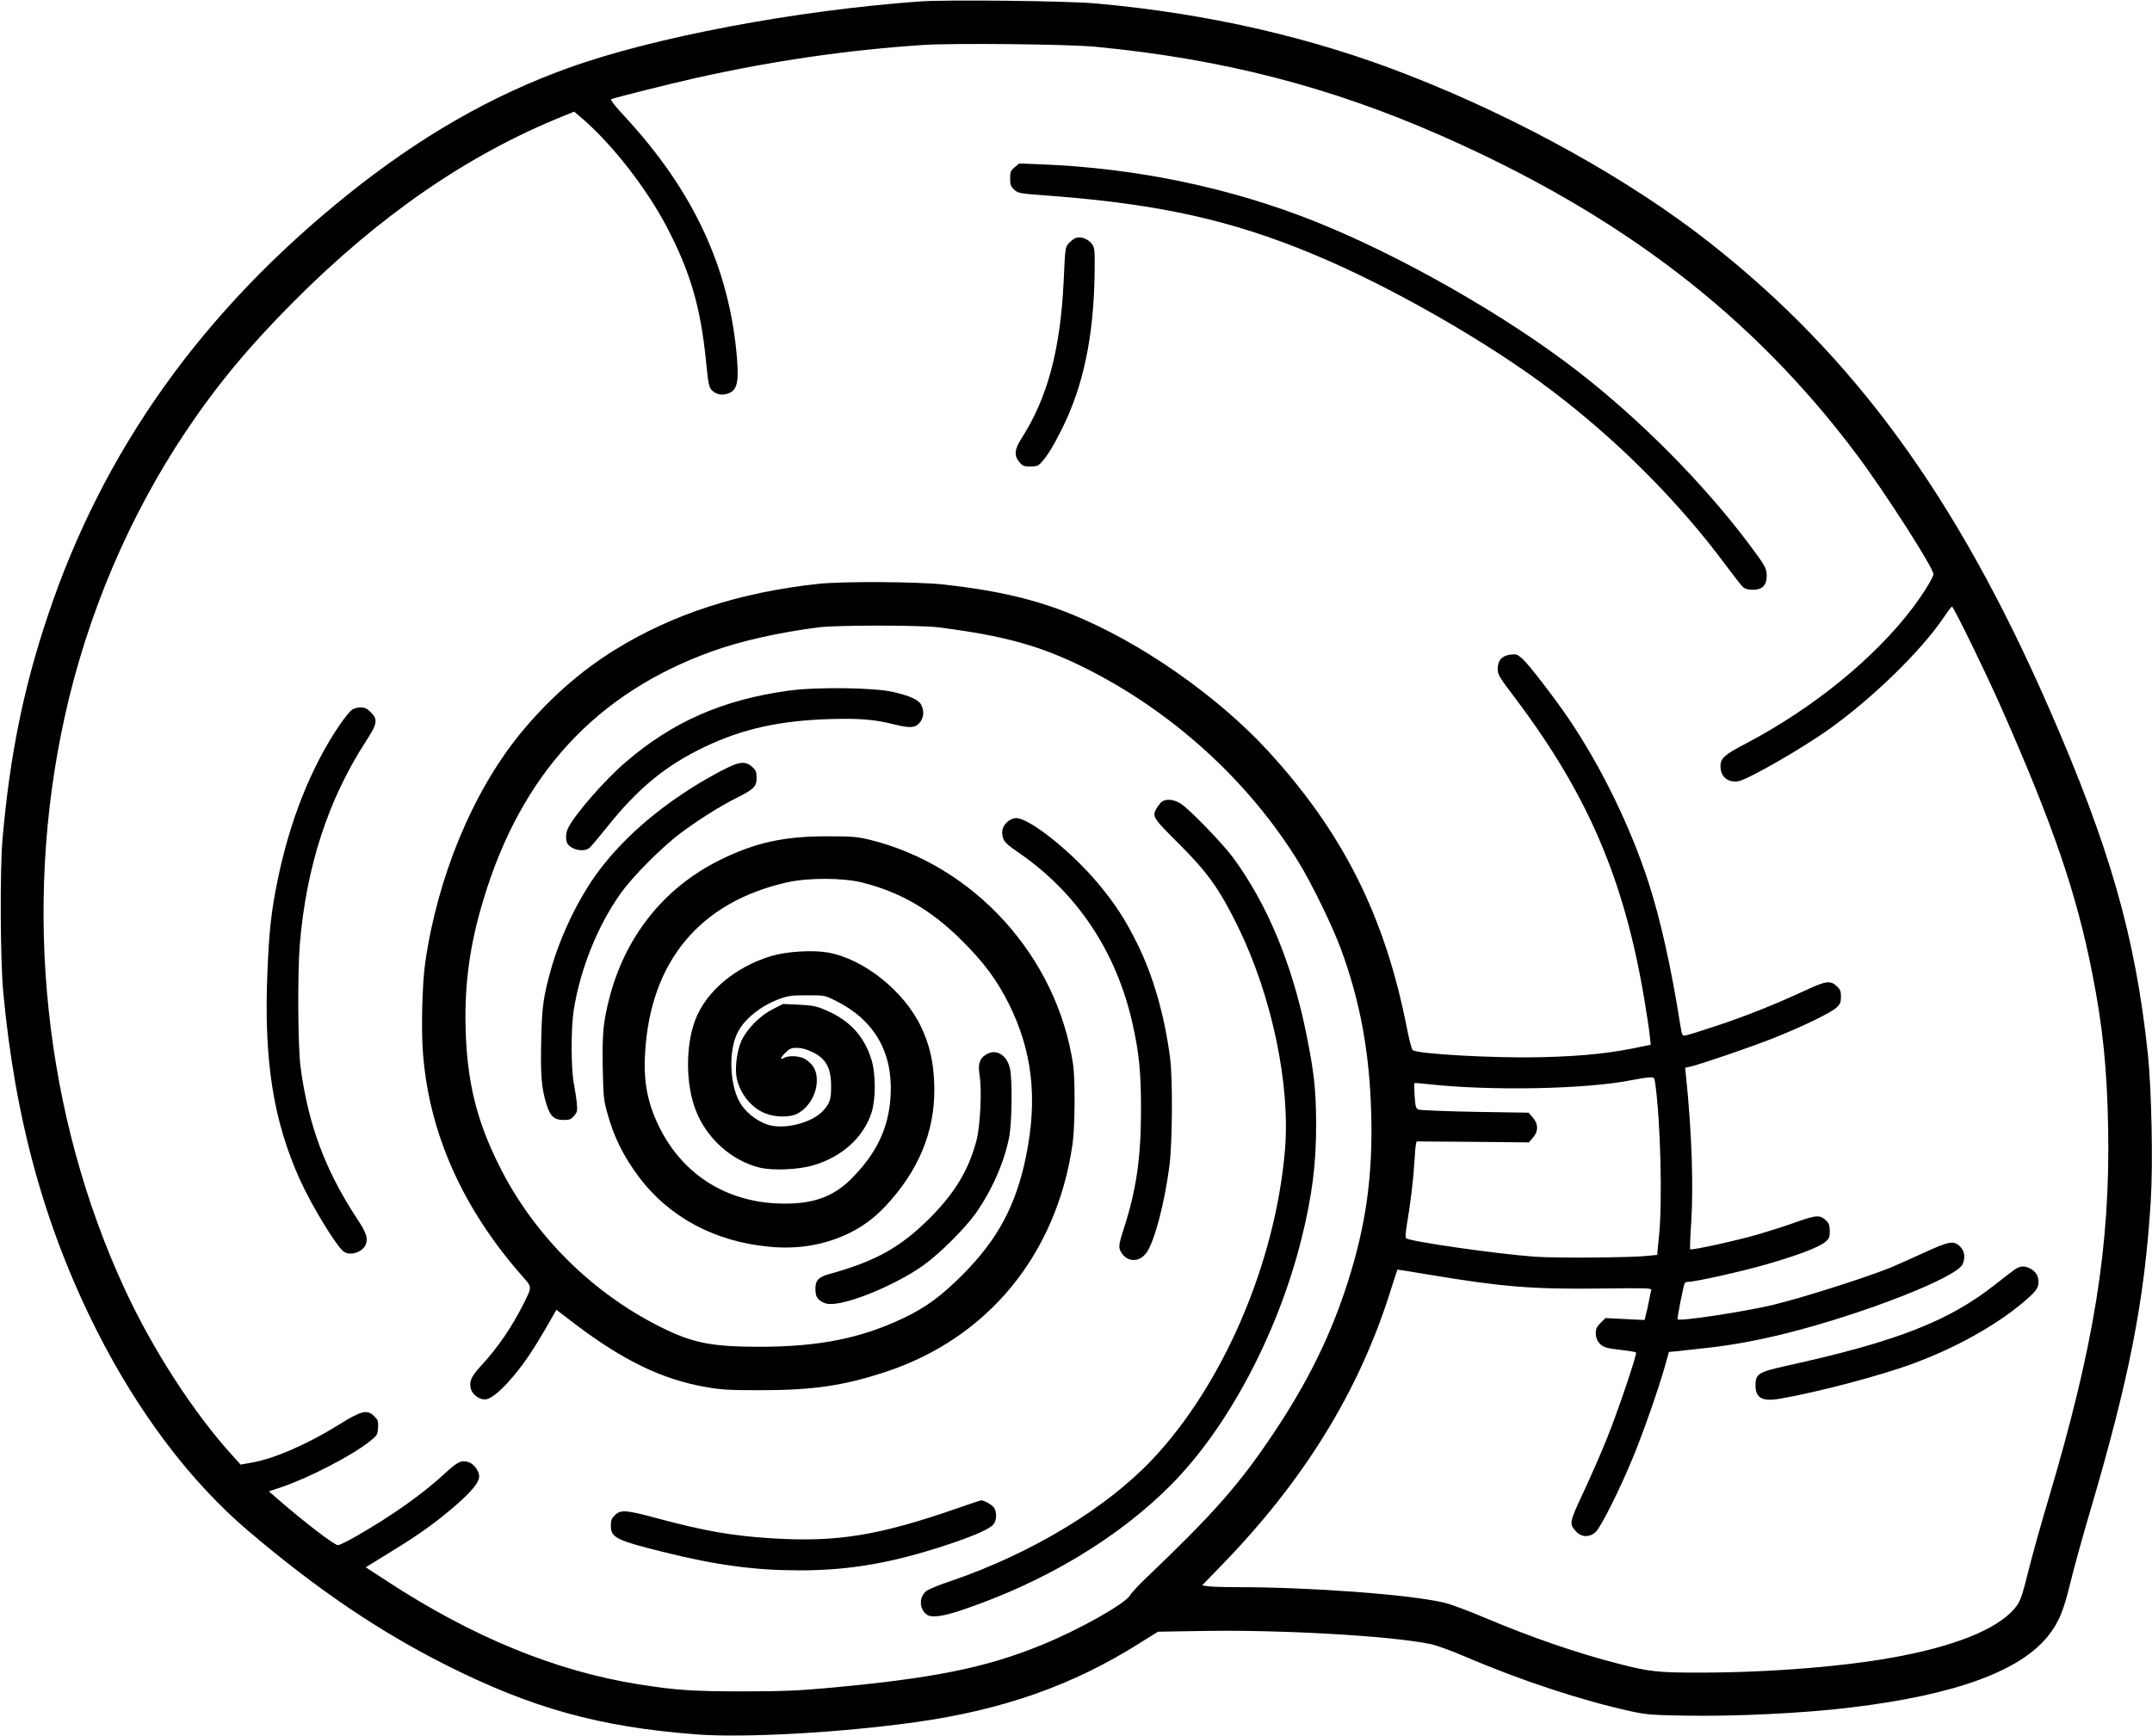
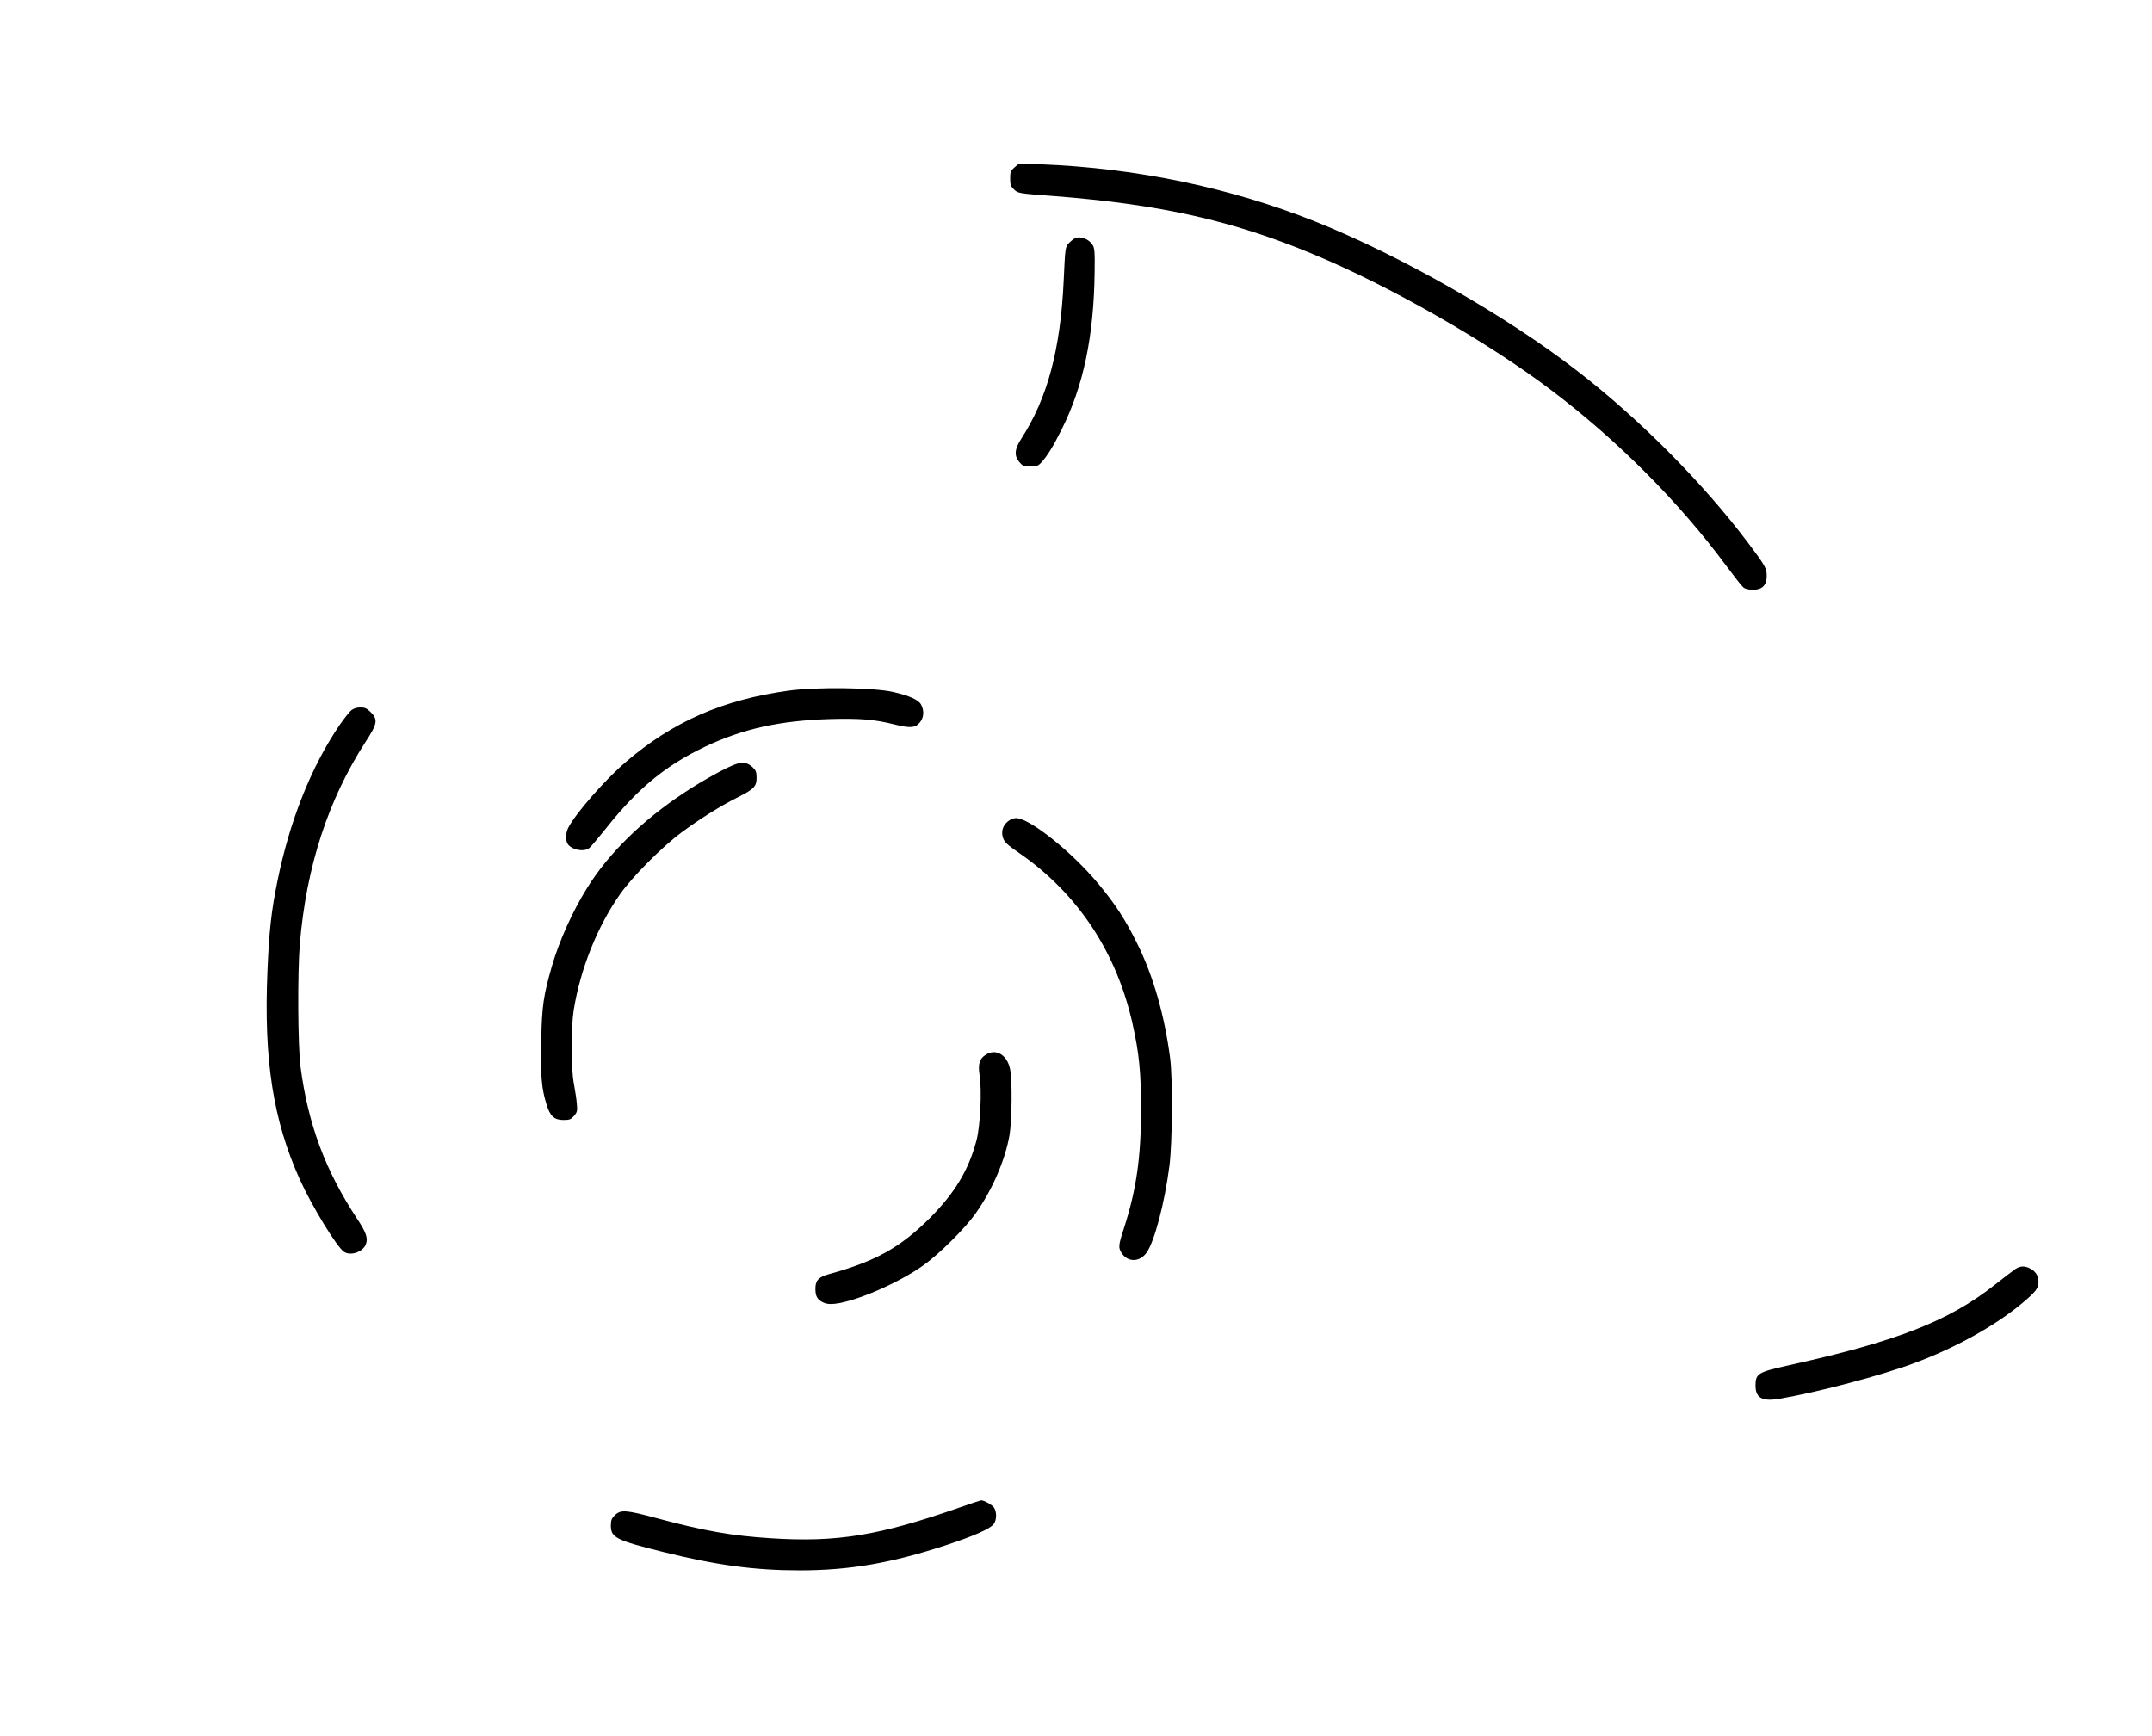
<svg xmlns="http://www.w3.org/2000/svg" version="1.0" width="1536pt" height="1239pt" viewBox="0 0 1536 1239" preserveAspectRatio="xMidYMid meet">
  <g transform="translate(0,1239) scale(0.1,-0.1)" fill="#000000" stroke="none">
-     <path d="M6570 12380 c-892 -64 -1912 -257 -2516 -476 -549 -198 -1055 -489 -1567 -899 -1044 -837 -1751 -1829 -2146 -3011 -174 -519 -271 -999 -323 -1594 -19 -220 -16 -860 5 -1090 85 -915 297 -1683 667 -2417 296 -587 672 -1084 1085 -1434 486 -413 929 -713 1405 -953 614 -310 1099 -444 1790 -497 343 -26 1027 12 1563 87 623 87 1123 263 1596 561 l136 85 295 5 c577 11 1362 -34 1650 -93 42 -9 151 -48 246 -89 398 -171 836 -315 1189 -392 106 -23 149 -26 372 -30 358 -7 862 17 1193 58 749 90 1217 262 1415 519 71 93 102 167 150 362 24 101 87 328 139 505 284 963 392 1511 437 2228 17 269 6 801 -21 1055 -89 836 -270 1469 -704 2462 -659 1509 -1390 2513 -2421 3324 -571 450 -1363 890 -2155 1199 -687 269 -1432 439 -2225 510 -202 19 -1064 28 -1255 15z m1250 -324 c900 -86 1671 -284 2466 -634 1284 -566 2219 -1282 2962 -2271 202 -269 552 -814 552 -860 0 -22 -73 -140 -145 -236 -272 -361 -714 -721 -1194 -973 -154 -80 -181 -105 -181 -162 0 -74 53 -119 126 -107 69 11 460 236 654 375 312 224 653 557 813 794 29 43 55 77 59 78 12 0 243 -475 352 -721 371 -840 538 -1328 650 -1899 75 -379 105 -678 113 -1100 15 -844 -99 -1554 -427 -2655 -56 -187 -121 -423 -146 -524 -34 -140 -52 -194 -74 -226 -105 -153 -390 -279 -820 -364 -377 -75 -938 -121 -1461 -121 -283 0 -346 7 -554 60 -310 79 -631 190 -980 337 -110 47 -236 93 -280 103 -241 57 -947 110 -1471 110 -89 0 -182 3 -208 6 l-46 7 137 141 c585 601 978 1236 1203 1946 29 91 53 166 54 167 1 1 105 -16 231 -37 514 -86 730 -104 1216 -98 331 4 369 3 365 -11 -3 -9 -10 -43 -16 -76 -6 -33 -16 -77 -22 -99 l-10 -39 -139 7 -140 7 -34 -34 c-28 -28 -35 -43 -35 -75 0 -48 28 -87 73 -101 17 -6 72 -14 120 -19 49 -6 91 -13 94 -16 10 -9 -129 -420 -206 -611 -37 -93 -112 -264 -165 -379 -106 -226 -107 -232 -58 -287 40 -44 98 -46 142 -4 38 36 172 304 265 530 70 168 184 493 230 657 l27 97 52 5 c28 3 119 13 201 22 189 20 375 54 580 105 556 139 1220 399 1263 494 21 47 15 94 -17 126 -46 46 -78 40 -275 -51 -95 -43 -198 -89 -227 -101 -196 -77 -618 -211 -830 -263 -198 -48 -669 -120 -685 -104 -5 5 42 244 51 259 4 5 16 9 28 9 49 0 385 75 557 125 224 65 369 120 416 158 30 25 34 34 34 78 0 39 -5 55 -24 74 -44 44 -69 43 -216 -9 -74 -27 -194 -65 -266 -86 -149 -44 -481 -117 -490 -108 -3 3 0 89 7 190 17 267 4 654 -37 1044 l-6 62 33 7 c67 14 447 144 599 205 211 84 414 183 450 219 25 24 30 38 30 76 0 40 -5 52 -31 76 -44 41 -76 37 -214 -27 -218 -101 -427 -185 -635 -254 -113 -38 -216 -70 -230 -72 -23 -3 -25 0 -38 82 -61 391 -142 754 -226 1012 -129 397 -336 822 -566 1162 -95 142 -286 390 -330 430 -39 35 -46 38 -88 33 -61 -7 -92 -41 -92 -102 0 -41 9 -56 127 -212 514 -682 774 -1286 918 -2138 18 -110 37 -230 40 -266 l7 -67 -53 -11 c-226 -49 -420 -70 -729 -78 -332 -8 -888 23 -917 51 -7 6 -27 81 -43 166 -157 794 -457 1390 -992 1972 -362 393 -912 776 -1397 972 -264 108 -537 171 -911 213 -191 21 -725 24 -900 5 -558 -60 -1039 -216 -1448 -469 -254 -156 -489 -366 -685 -608 -336 -416 -584 -1016 -672 -1627 -21 -145 -30 -475 -16 -646 43 -568 281 -1104 703 -1585 78 -89 77 -78 16 -202 -86 -171 -185 -315 -303 -443 -73 -79 -88 -114 -74 -167 11 -40 58 -75 100 -75 33 0 90 41 159 116 107 117 179 221 324 476 l27 48 142 -108 c337 -255 615 -389 922 -443 114 -20 163 -23 395 -23 371 0 591 32 889 130 731 240 1222 838 1336 1625 18 126 20 464 4 572 -116 770 -707 1421 -1454 1603 -89 21 -122 24 -302 24 -309 0 -514 -45 -766 -170 -400 -198 -679 -549 -791 -998 -41 -163 -48 -243 -44 -483 4 -203 7 -233 31 -319 48 -176 114 -309 225 -459 217 -290 544 -465 934 -501 209 -20 400 14 573 99 112 56 199 124 293 233 224 257 326 538 309 856 -8 147 -35 260 -92 380 -122 258 -411 488 -669 533 -107 18 -292 7 -399 -25 -258 -77 -469 -254 -546 -460 -69 -186 -67 -461 6 -645 79 -201 258 -359 459 -407 91 -21 269 -14 374 16 207 59 364 200 421 379 30 94 30 277 -1 376 -53 171 -157 283 -333 357 -62 26 -88 31 -185 36 l-113 5 -73 -37 c-87 -43 -179 -134 -221 -219 -31 -64 -49 -180 -40 -252 14 -117 104 -235 210 -274 73 -28 172 -28 224 -2 83 43 140 139 141 237 0 70 -23 113 -79 151 -37 25 -116 31 -153 12 -34 -18 -31 -3 7 35 31 31 42 36 83 36 31 0 68 -10 108 -29 100 -47 137 -115 136 -250 0 -88 -9 -115 -53 -166 -81 -92 -288 -144 -407 -101 -83 30 -161 96 -198 168 -68 134 -73 363 -9 488 49 97 166 190 298 239 63 23 87 26 198 26 125 0 125 0 202 -38 275 -136 409 -365 394 -672 -12 -235 -99 -419 -286 -605 -122 -120 -260 -172 -466 -172 -401 -2 -727 197 -900 547 -83 169 -113 322 -101 525 37 657 391 1082 1017 1222 150 33 392 32 529 -1 277 -69 499 -198 720 -420 157 -157 244 -276 330 -446 168 -336 207 -676 124 -1085 -71 -352 -202 -598 -454 -850 -152 -153 -263 -234 -423 -310 -303 -144 -604 -204 -1027 -204 -339 0 -477 27 -701 139 -496 246 -912 662 -1157 1155 -162 324 -230 605 -239 985 -8 317 31 595 128 915 269 893 804 1473 1633 1771 202 73 479 135 761 171 134 16 716 16 850 0 474 -60 733 -132 1055 -293 626 -314 1170 -812 1525 -1394 91 -150 233 -442 294 -605 138 -374 206 -737 218 -1180 12 -443 -38 -799 -168 -1205 -120 -375 -283 -708 -525 -1070 -243 -366 -432 -580 -909 -1035 -55 -52 -109 -110 -120 -129 -36 -61 -367 -247 -631 -354 -401 -164 -782 -240 -1539 -308 -200 -18 -319 -23 -595 -23 -350 0 -476 8 -740 50 -593 94 -1188 338 -1798 737 l-152 99 145 89 c178 108 294 187 404 275 178 143 261 233 261 284 0 39 -40 93 -77 103 -51 15 -78 2 -171 -84 -157 -145 -371 -297 -634 -448 -58 -33 -115 -61 -126 -61 -26 0 -229 155 -430 329 l-63 55 93 31 c198 68 501 225 626 325 55 44 57 48 60 98 3 47 0 56 -28 83 -49 49 -89 40 -251 -61 -227 -141 -463 -244 -628 -272 l-74 -13 -54 60 c-279 306 -573 760 -774 1195 -574 1243 -729 2713 -428 4080 160 728 456 1426 862 2035 221 331 454 612 772 931 614 616 1242 1049 1922 1324 l81 33 60 -51 c214 -185 458 -499 601 -772 168 -322 241 -569 280 -958 16 -162 21 -186 41 -207 29 -30 70 -40 114 -25 66 22 80 75 66 254 -53 639 -308 1190 -798 1721 -75 80 -107 122 -99 127 17 9 415 109 607 152 547 122 1077 199 1620 235 214 14 1036 6 1230 -13z m3994 -7398 c38 -270 53 -847 27 -1094 l-13 -132 -57 -6 c-128 -14 -650 -18 -816 -7 -267 19 -896 109 -919 132 -6 5 -3 46 7 106 24 141 45 312 52 433 3 58 8 116 11 129 l5 23 400 -3 401 -4 29 33 c40 45 40 99 -1 145 l-29 34 -380 6 c-209 4 -391 11 -404 16 -22 9 -24 16 -30 98 -3 48 -4 89 -2 91 2 2 45 -1 96 -7 453 -50 1131 -36 1453 28 50 10 107 19 127 20 36 1 37 0 43 -41z" />
-     <path d="M7242 11196 c-29 -25 -32 -33 -32 -80 0 -44 4 -56 28 -79 28 -27 32 -28 288 -47 755 -59 1271 -174 1850 -416 540 -224 1239 -623 1693 -967 473 -357 915 -800 1253 -1257 55 -74 109 -143 120 -152 13 -12 37 -18 70 -18 66 0 98 32 98 99 0 55 -11 73 -133 236 -325 431 -773 882 -1219 1227 -508 394 -1259 822 -1869 1066 -606 242 -1275 382 -1959 409 l-155 6 -33 -27z" />
+     <path d="M7242 11196 c-29 -25 -32 -33 -32 -80 0 -44 4 -56 28 -79 28 -27 32 -28 288 -47 755 -59 1271 -174 1850 -416 540 -224 1239 -623 1693 -967 473 -357 915 -800 1253 -1257 55 -74 109 -143 120 -152 13 -12 37 -18 70 -18 66 0 98 32 98 99 0 55 -11 73 -133 236 -325 431 -773 882 -1219 1227 -508 394 -1259 822 -1869 1066 -606 242 -1275 382 -1959 409 l-155 6 -33 -27" />
    <path d="M7675 10690 c-11 -4 -32 -21 -46 -36 -26 -29 -26 -31 -37 -269 -23 -491 -116 -838 -302 -1126 -49 -76 -53 -122 -14 -168 23 -27 32 -31 78 -31 44 0 56 4 78 28 42 46 83 111 146 237 155 309 229 664 235 1120 2 148 0 174 -15 197 -27 42 -84 64 -123 48z" />
    <path d="M5630 7460 c-471 -65 -828 -221 -1165 -511 -146 -125 -356 -365 -408 -466 -19 -36 -22 -85 -7 -114 25 -45 120 -65 158 -31 11 9 65 73 120 142 226 284 422 445 705 580 270 128 533 186 892 197 213 6 319 -3 457 -38 113 -28 150 -26 182 12 30 35 34 84 11 128 -17 35 -84 65 -203 92 -136 31 -545 36 -742 9z" />
    <path d="M2508 7320 c-14 -11 -52 -59 -85 -107 -202 -297 -355 -682 -442 -1109 -45 -220 -60 -360 -72 -645 -27 -636 40 -1066 232 -1491 83 -184 262 -478 313 -513 46 -33 136 -3 157 52 17 44 3 85 -63 184 -227 345 -349 673 -403 1084 -19 146 -22 668 -5 875 46 552 202 1031 469 1444 85 130 90 159 37 212 -27 27 -42 34 -74 34 -24 0 -49 -8 -64 -20z" />
    <path d="M5254 6936 c-62 -20 -239 -117 -371 -205 -300 -198 -540 -434 -692 -679 -106 -170 -198 -376 -251 -556 -61 -213 -72 -284 -77 -533 -6 -246 2 -344 38 -457 25 -84 55 -111 121 -111 43 0 53 4 75 29 23 27 25 36 20 90 -3 34 -13 97 -21 141 -21 108 -21 399 -1 525 47 293 170 600 333 830 87 123 299 336 434 436 132 98 279 190 399 250 121 61 139 79 139 142 0 40 -5 53 -27 74 -36 34 -68 40 -119 24z" />
-     <path d="M8283 6658 c-11 -13 -26 -33 -32 -45 -27 -53 -18 -66 162 -245 207 -206 292 -326 423 -593 243 -497 376 -1132 335 -1601 -70 -803 -440 -1666 -946 -2202 -329 -349 -865 -672 -1438 -868 -76 -25 -152 -56 -170 -68 -59 -40 -59 -134 0 -173 34 -23 115 -12 253 35 588 199 1110 512 1486 890 408 410 764 1081 933 1757 76 304 106 539 105 825 -1 242 -15 367 -70 639 -101 501 -281 932 -526 1263 -73 98 -304 337 -367 379 -57 37 -118 40 -148 7z" />
    <path d="M7192 6525 c-36 -30 -48 -73 -32 -119 9 -27 32 -49 114 -105 417 -288 696 -708 810 -1221 47 -211 60 -344 60 -610 0 -343 -33 -572 -121 -845 -41 -126 -42 -142 -17 -180 44 -68 130 -66 179 5 56 81 128 354 162 619 21 168 24 613 5 766 -40 307 -120 588 -237 823 -85 171 -156 280 -277 425 -190 228 -490 467 -586 467 -18 0 -43 -10 -60 -25z" />
    <path d="M7038 4862 c-47 -28 -59 -67 -46 -148 17 -108 5 -361 -22 -464 -56 -212 -153 -374 -334 -556 -210 -209 -385 -307 -718 -399 -74 -20 -98 -45 -98 -103 0 -54 12 -77 52 -98 24 -12 46 -15 87 -11 151 17 454 148 631 274 116 83 295 261 373 370 119 168 210 378 242 557 18 104 21 399 4 476 -21 100 -100 147 -171 102z" />
    <path d="M14385 3331 c-16 -11 -82 -61 -145 -111 -330 -261 -703 -407 -1490 -580 -201 -45 -220 -57 -220 -140 0 -91 49 -117 178 -94 272 47 722 166 957 254 289 107 572 264 766 425 100 84 119 109 119 154 0 43 -20 75 -60 96 -39 20 -69 19 -105 -4z" />
    <path d="M6850 1629 c-576 -201 -875 -250 -1345 -220 -283 18 -476 52 -812 142 -225 61 -262 63 -303 24 -25 -24 -30 -37 -30 -77 0 -84 40 -104 375 -187 377 -94 652 -131 971 -131 356 0 653 51 1044 179 204 67 320 119 343 152 22 30 22 88 1 118 -15 20 -70 51 -91 51 -4 0 -73 -23 -153 -51z" />
  </g>
</svg>